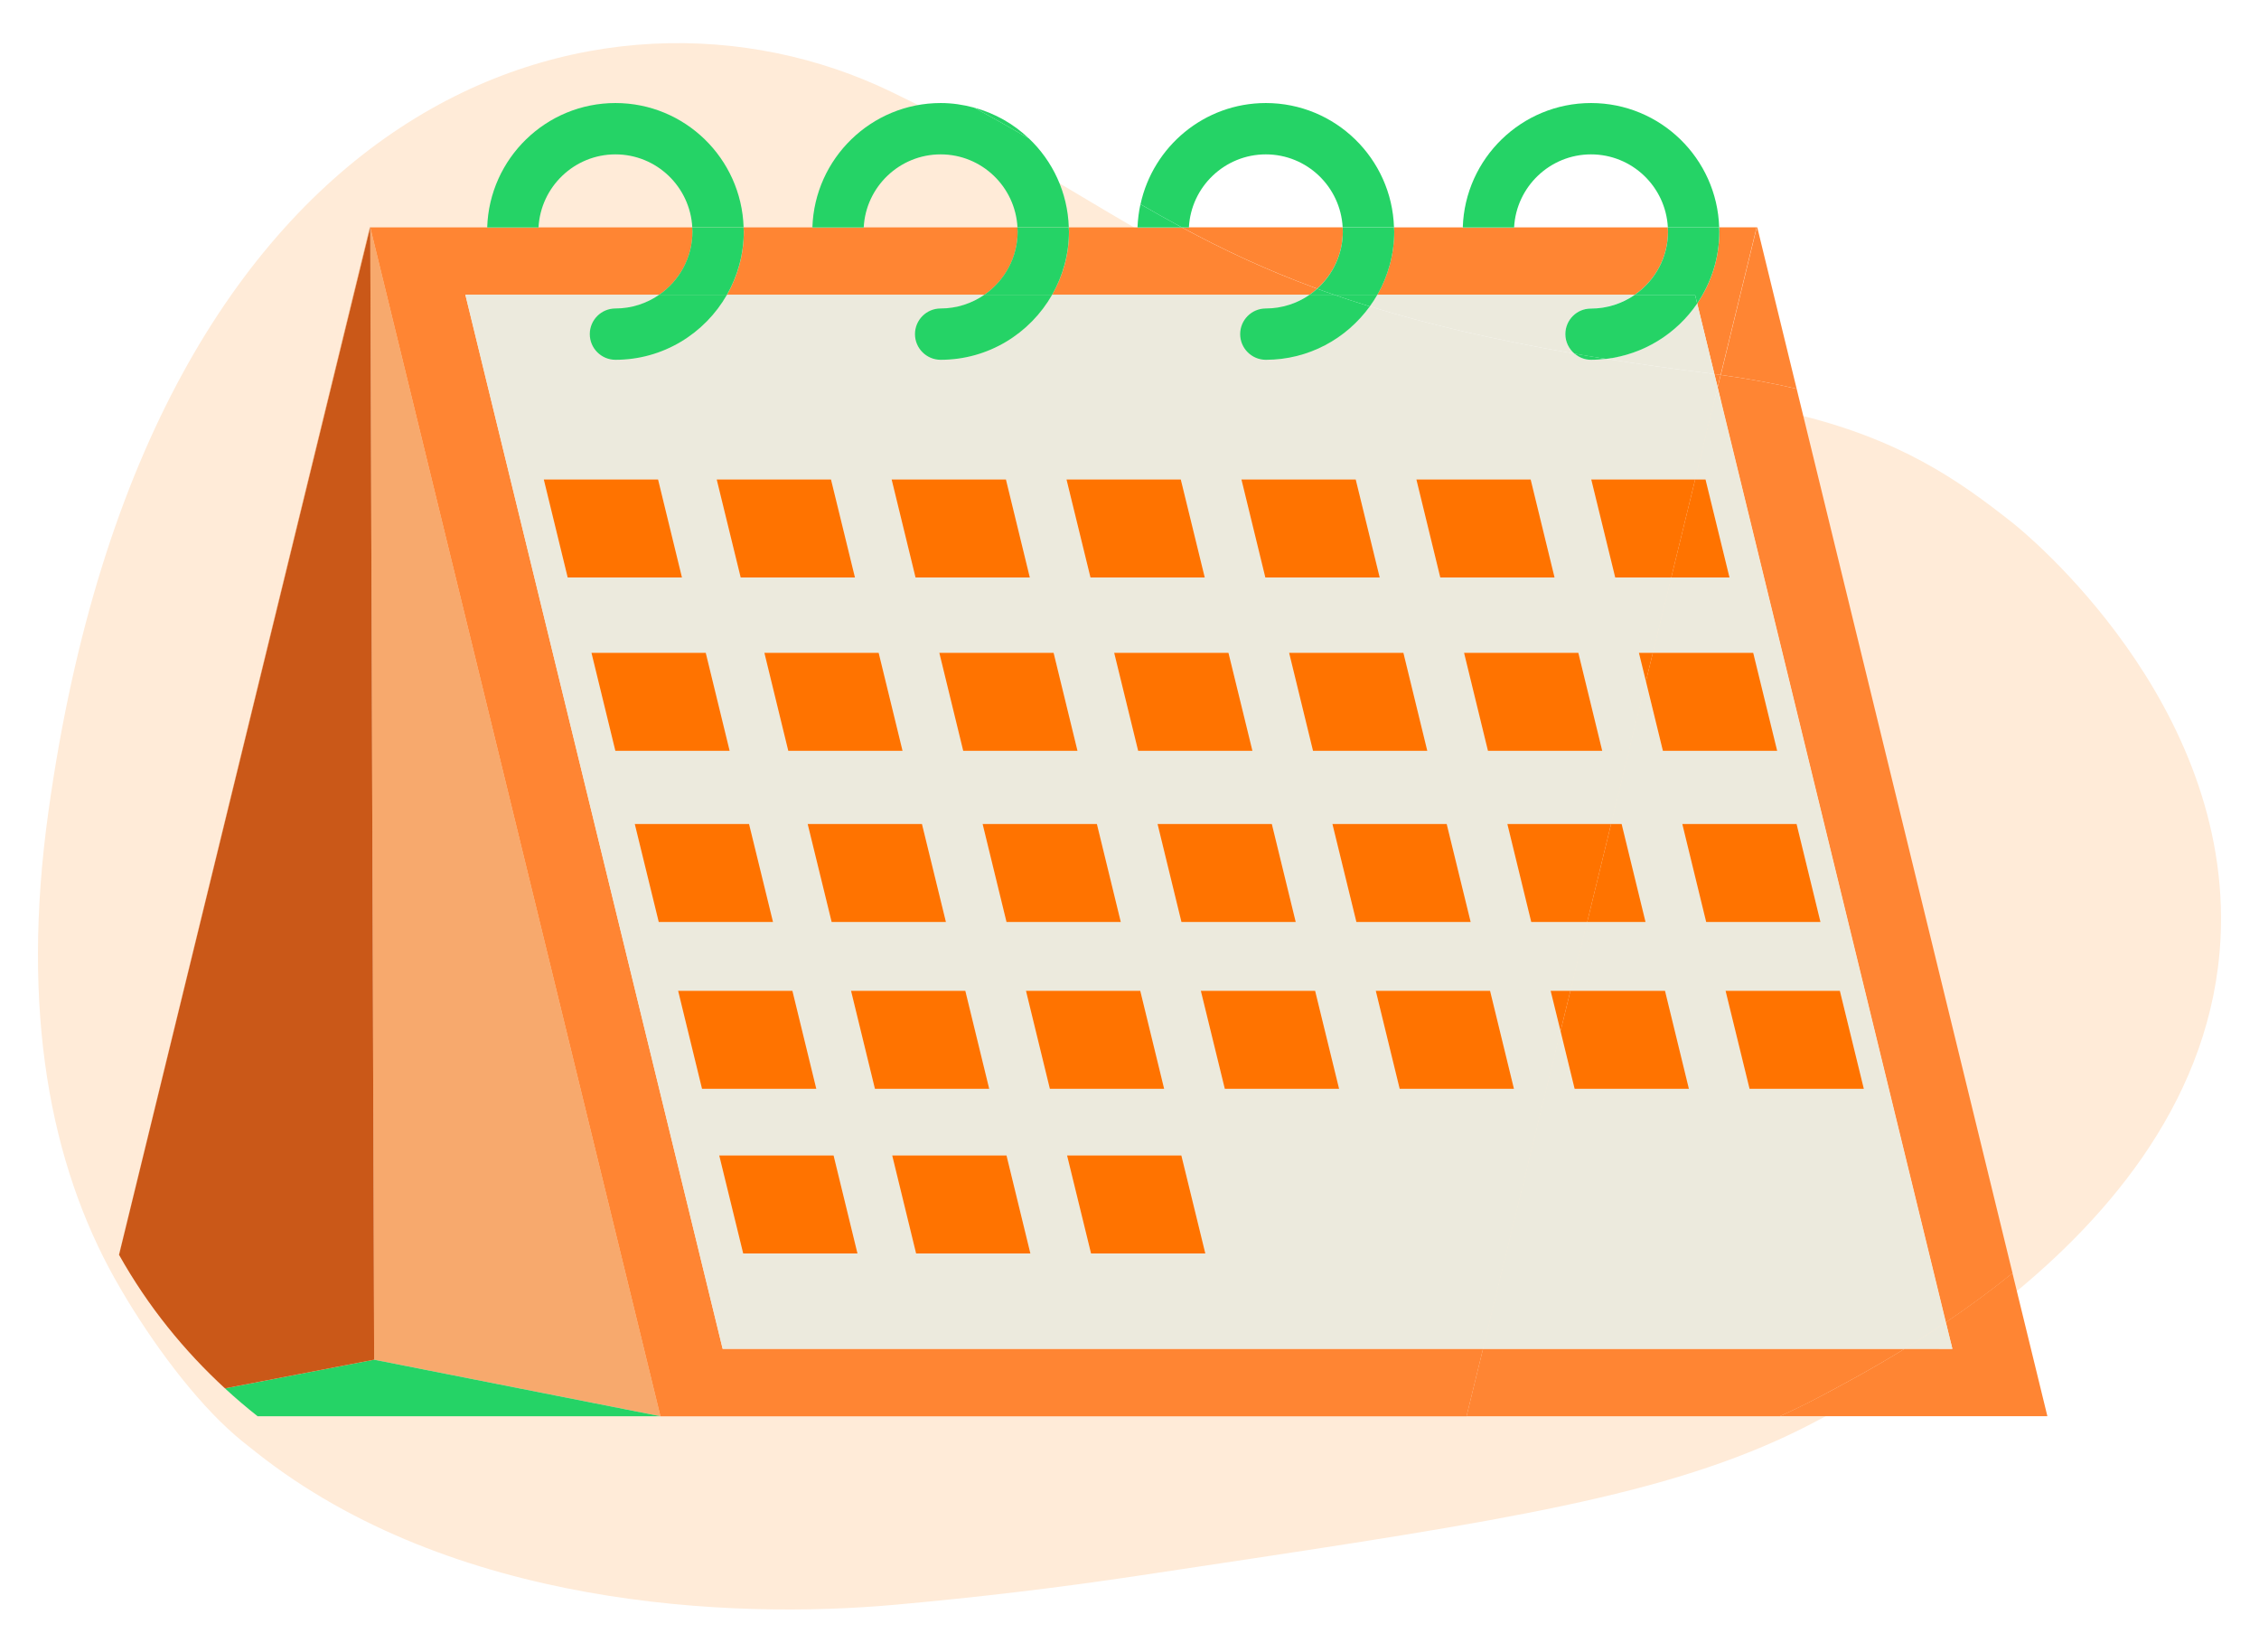
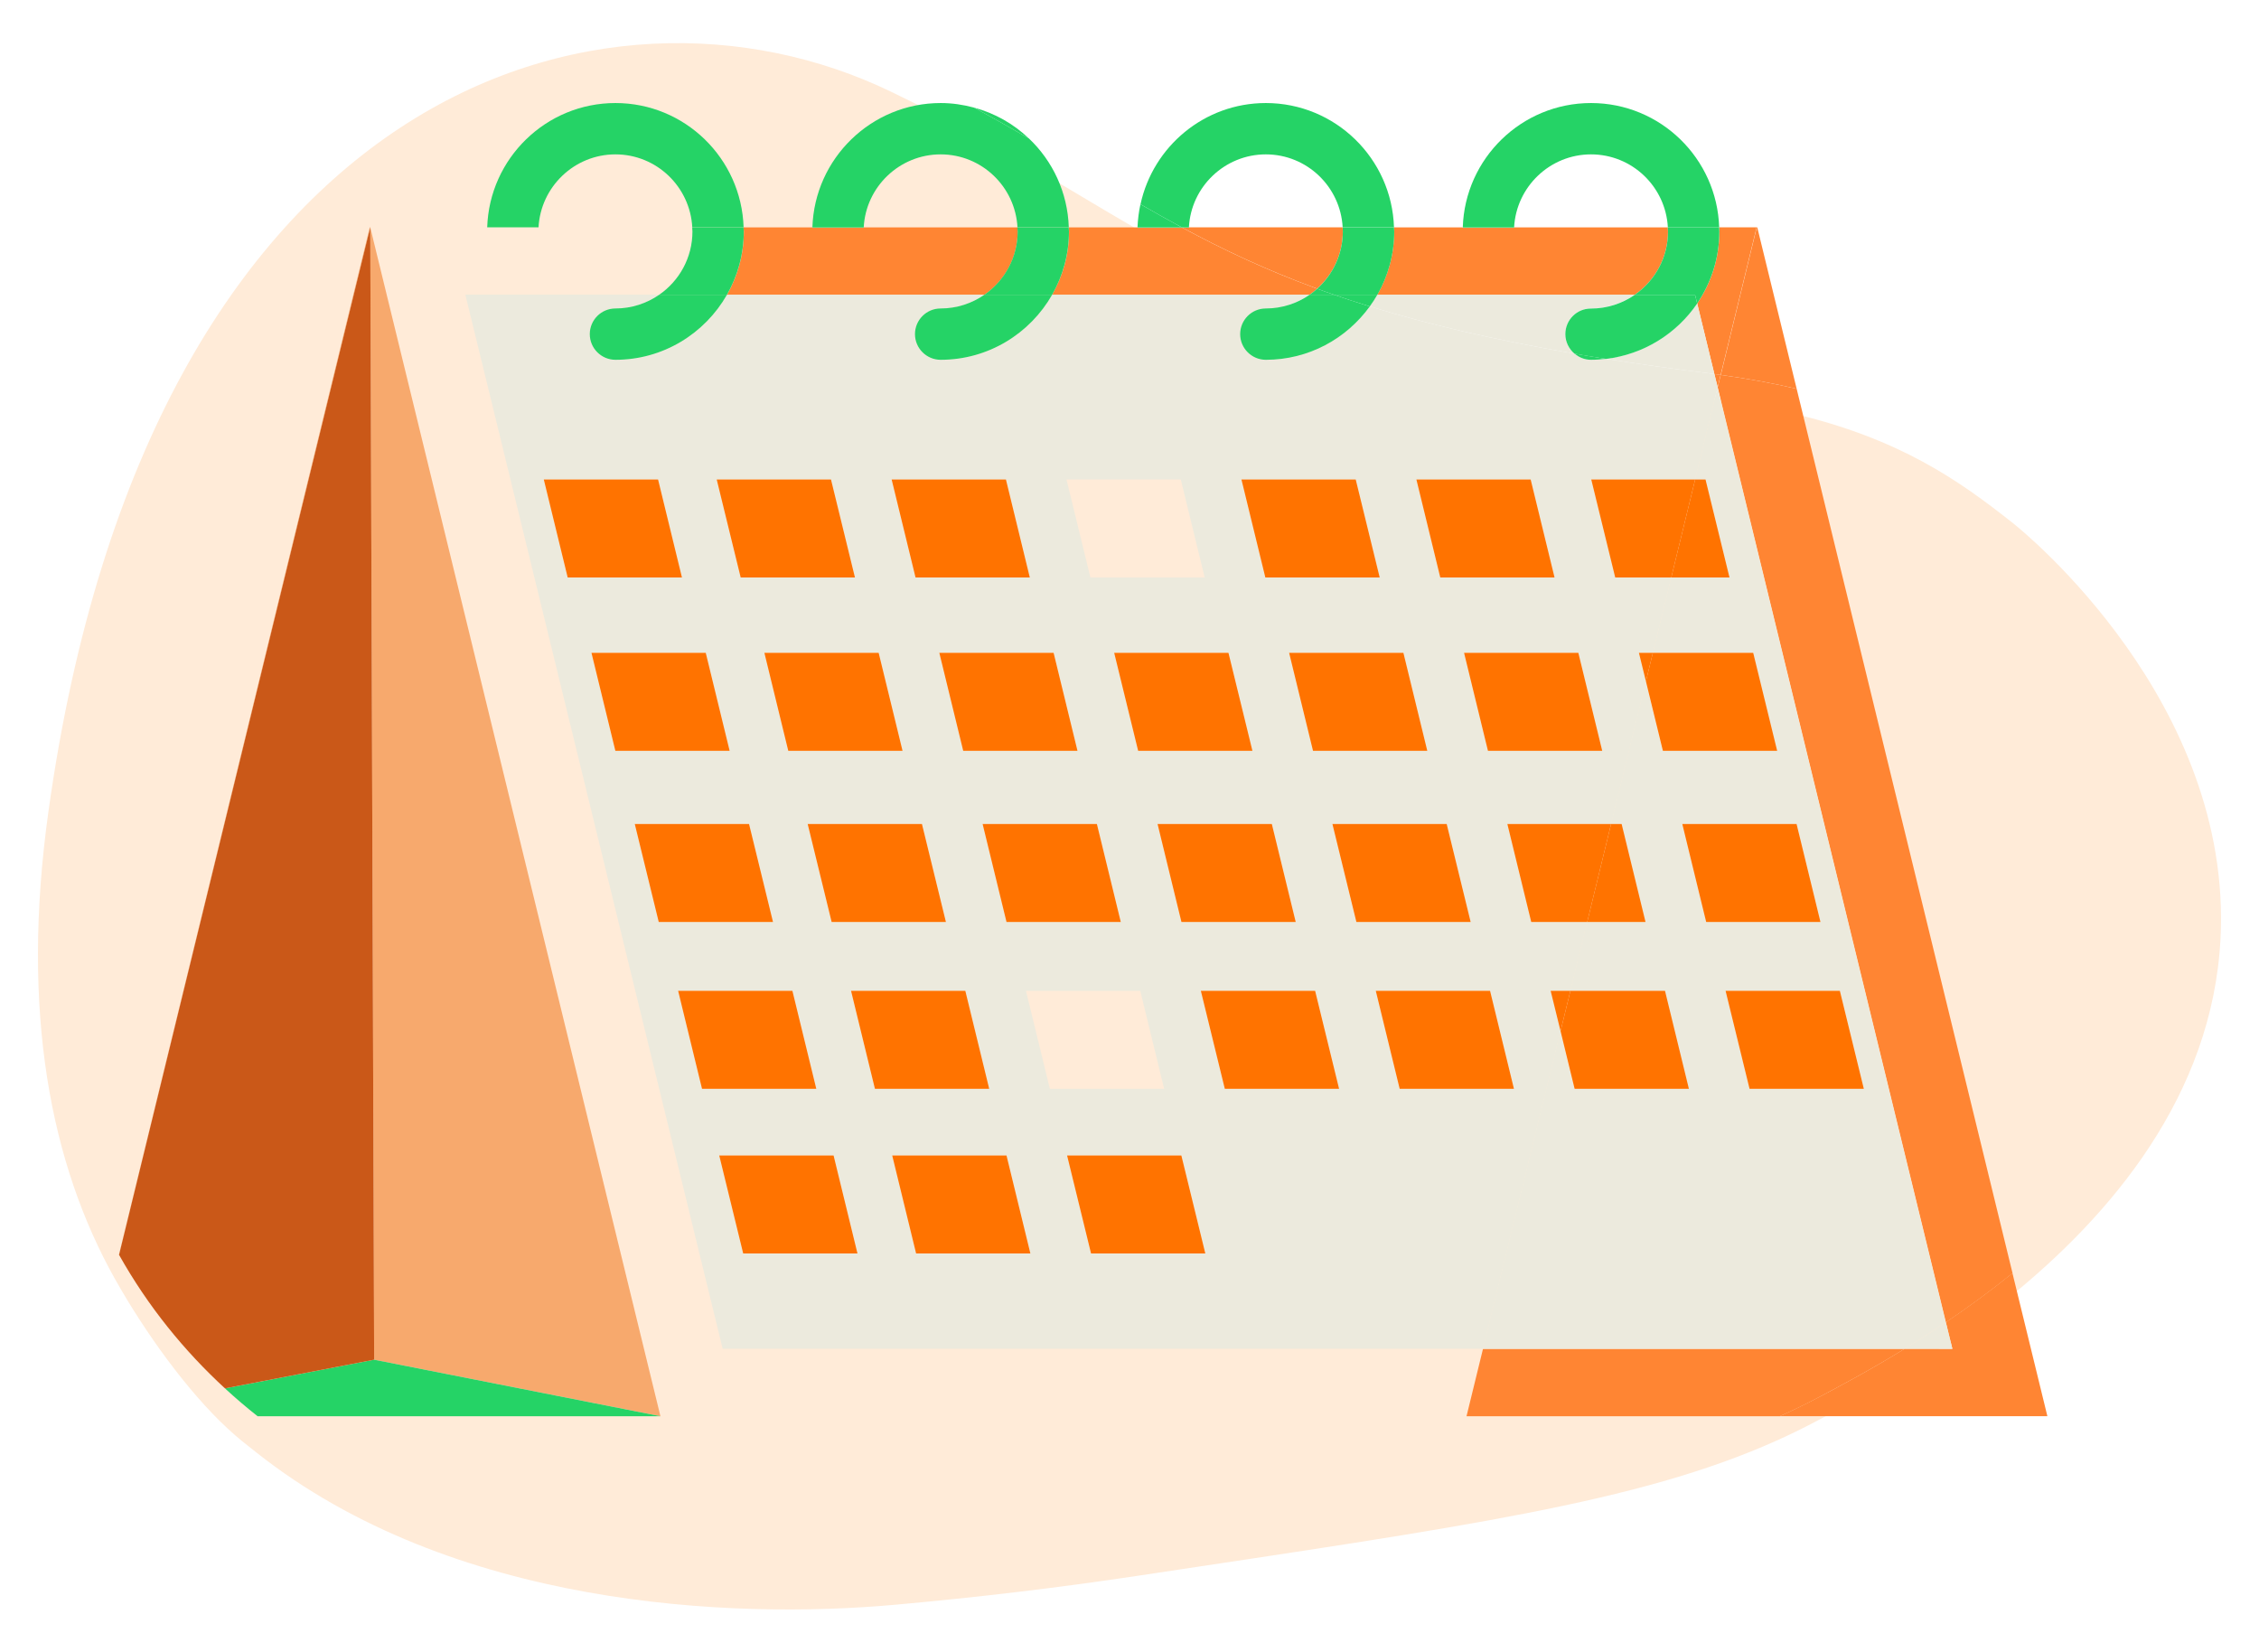
<svg xmlns="http://www.w3.org/2000/svg" width="238" height="174" viewBox="0 0 238 174" fill="none">
  <g filter="url(#filter0_d_277_13)">
    <path d="M212.093 51.122C206.317 46.544 200.131 42.215 188.887 39.553C186.466 38.98 183.813 38.492 180.887 38.09C180.673 38.065 180.451 38.03 180.228 38.005C180.031 37.979 179.834 37.953 179.638 37.928C175.761 37.449 172.168 36.935 168.805 36.405C167.675 36.225 166.572 36.045 165.493 35.857C156.86 34.377 149.869 32.717 143.922 30.877C142.621 30.475 141.364 30.064 140.149 29.645C139.541 29.439 138.951 29.226 138.369 29.012C132.987 27.044 128.46 24.896 124.182 22.594H124.858C124.858 22.577 124.858 22.569 124.866 22.551H124.105C122.642 21.756 121.196 20.951 119.758 20.121C115.976 17.939 112.211 15.62 108.001 13.19C106.392 11.667 104.416 10.538 102.217 9.939C99.658 8.553 96.912 7.124 93.891 5.669C63.643 -8.954 15.769 5.147 5.107 81.456C2.146 102.608 5.338 118.66 12.132 130.768C12.132 130.768 12.132 130.776 12.14 130.776C15.204 136.235 19.704 142.538 24 146.5C25.112 147.527 25.819 148.068 27 149C47.579 165.301 76.992 166.62 94.328 165.046C103.064 164.259 111.424 163.266 119.852 162C153.976 156.857 172.561 154.307 187.125 147.778C188.52 147.154 189.88 146.495 191.206 145.793C193.277 144.698 196.503 142.995 200.268 140.685C201.654 139.838 203.109 138.905 204.615 137.887C206.891 136.347 209.261 134.627 211.631 132.71C222.404 124.008 233.1 111.413 233.947 94.864C235.213 69.972 213.385 52.14 212.093 51.122Z" fill="#FFEBD8" />
  </g>
  <path d="M39.008 23.946H38.957L12.534 132.171L12.543 132.188L39.008 23.946Z" fill="#F7A96D" />
  <path d="M39.419 143.235L69.582 149.19L39.008 23.946L39.419 143.235Z" fill="#F7A96D" />
  <path d="M189.29 40.957L185.14 23.946H185.088L181.298 39.494C184.215 39.896 186.868 40.384 189.29 40.957Z" fill="#FF8533" />
  <path d="M205.693 142.088H200.661C196.896 144.399 193.679 146.101 191.6 147.197C190.265 147.898 188.913 148.557 187.518 149.182H215.704L212.025 134.114C209.654 136.03 207.284 137.75 205.008 139.29L205.693 142.088Z" fill="#FF8533" />
  <path d="M200.67 142.088H156.244L154.507 149.19H187.518C188.913 148.566 190.274 147.907 191.6 147.205C193.679 146.101 196.905 144.399 200.67 142.088Z" fill="#FF8533" />
  <path d="M181.289 39.494L180.972 40.803L205.017 139.299C207.293 137.759 209.663 136.039 212.033 134.122L189.29 40.957C186.868 40.383 184.215 39.896 181.289 39.494Z" fill="#FF8533" />
  <path d="M124.584 23.989C128.862 26.291 133.389 28.438 138.771 30.407C140.431 28.918 141.475 26.77 141.475 24.374C141.475 24.229 141.458 24.083 141.449 23.946H125.26C125.26 23.963 125.26 23.972 125.251 23.989H124.584Z" fill="#FF8533" />
  <path d="M178.808 31.964L180.622 39.408C180.844 39.434 181.067 39.468 181.28 39.494L185.071 23.946H181.118C181.126 24.092 181.144 24.229 181.144 24.374C181.144 27.189 180.288 29.799 178.808 31.964Z" fill="#FF8533" />
  <path d="M145.111 31.048H172.236C174.35 29.585 175.736 27.146 175.736 24.383C175.736 24.237 175.719 24.092 175.71 23.955H159.521C159.521 23.972 159.521 23.98 159.512 23.997H154.104C154.104 23.98 154.104 23.972 154.104 23.955H146.857C146.866 24.1 146.883 24.237 146.883 24.383C146.883 26.804 146.241 29.072 145.111 31.048Z" fill="#FF8533" />
  <path d="M76.598 31.048H103.723C105.836 29.585 107.222 27.146 107.222 24.383C107.222 24.237 107.205 24.092 107.197 23.955H91.007C91.007 23.972 91.007 23.98 90.999 23.997H85.591C85.591 23.98 85.591 23.972 85.591 23.955H78.344C78.352 24.1 78.369 24.237 78.369 24.383C78.369 26.804 77.719 29.072 76.598 31.048Z" fill="#FF8533" />
  <path d="M110.85 31.048H137.975C138.258 30.851 138.514 30.637 138.771 30.415C133.389 28.447 128.862 26.299 124.584 23.997H119.852C119.852 23.98 119.852 23.972 119.852 23.955H112.605C112.613 24.1 112.63 24.237 112.63 24.383C112.63 26.804 111.98 29.072 110.85 31.048Z" fill="#FF8533" />
  <path d="M180.964 40.794L181.281 39.485C181.067 39.459 180.844 39.425 180.622 39.4L180.964 40.794Z" fill="#FF8533" />
-   <path d="M49.028 31.048H69.462C71.575 29.585 72.961 27.146 72.961 24.383C72.961 24.237 72.944 24.092 72.936 23.955H56.746C56.746 23.972 56.746 23.98 56.738 23.997H51.33C51.33 23.98 51.33 23.972 51.33 23.955H39.008L69.582 149.199H154.507L156.244 142.097H76.136L49.028 31.048Z" fill="#FF8533" />
  <path d="M205.693 142.088L205.008 139.29C203.502 140.308 202.048 141.241 200.661 142.088H205.693Z" fill="#ECEADD" />
  <path d="M179.689 50.515L182.205 60.834H176.07L174.127 68.775H184.703L187.219 79.094H175.18L173.391 71.778L169.72 86.812H170.833L173.349 97.131H167.196L165.425 104.387H175.394L177.909 114.707H165.87L164.39 108.632L156.218 142.097H200.644C202.03 141.25 203.485 140.317 204.991 139.299L180.947 40.803L178.577 50.515H179.689ZM196.366 114.698H184.327L181.811 104.379H193.85L196.366 114.698ZM191.797 97.123H179.757L177.242 86.803H189.281L191.797 97.123Z" fill="#ECEADD" />
  <path d="M165.887 37.252C165.297 36.755 164.92 36.02 164.92 35.19C164.92 33.692 166.135 32.486 167.624 32.486C169.335 32.486 170.927 31.947 172.236 31.04H145.111C144.872 31.468 144.598 31.878 144.316 32.272C150.263 34.111 157.253 35.772 165.887 37.252Z" fill="#ECEADD" />
  <path d="M169.199 37.799C172.561 38.33 176.164 38.843 180.031 39.322C180.228 39.348 180.425 39.374 180.622 39.399L178.808 31.955C176.66 35.13 173.186 37.337 169.199 37.799Z" fill="#ECEADD" />
  <path d="M180.031 39.322C176.155 38.843 172.561 38.33 169.199 37.8C168.677 37.859 168.155 37.902 167.624 37.902C166.957 37.902 166.358 37.654 165.887 37.252C157.253 35.772 150.263 34.111 144.316 32.272C141.86 35.669 137.872 37.894 133.363 37.894C131.866 37.894 130.659 36.678 130.659 35.19C130.659 33.701 131.874 32.486 133.363 32.486C135.074 32.486 136.666 31.947 137.975 31.04H110.85C108.523 35.13 104.133 37.894 99.102 37.894C97.605 37.894 96.398 36.678 96.398 35.19C96.398 33.701 97.613 32.486 99.102 32.486C100.813 32.486 102.405 31.947 103.714 31.04H76.59C74.262 35.13 69.873 37.894 64.841 37.894C63.344 37.894 62.137 36.678 62.137 35.19C62.137 33.701 63.352 32.486 64.841 32.486C66.552 32.486 68.144 31.947 69.453 31.04H49.028L76.136 142.08H156.244L164.415 108.615L163.38 104.37H165.451L167.222 97.114H161.335L158.819 86.795H169.746L173.417 71.761L172.681 68.757H174.144L176.087 60.817H170.183L167.65 50.515H178.594L180.964 40.803L180.622 39.408C180.433 39.382 180.237 39.348 180.031 39.322ZM161.266 50.515L163.782 60.834H151.743L149.227 50.515H161.266ZM150.374 79.094H138.335L135.819 68.775H147.858L150.374 79.094ZM136.512 97.123H124.473L121.957 86.804H133.996L136.512 97.123ZM142.835 50.515L145.351 60.834H133.312L130.796 50.515H142.835ZM131.951 79.094H119.912L117.396 68.775H129.436L131.951 79.094ZM118.081 97.123H106.042L103.526 86.804H115.565L118.081 97.123ZM124.404 50.515L126.92 60.834H114.881L112.365 50.515H124.404ZM111.005 68.775L113.52 79.094H101.481L98.965 68.775H111.005ZM99.658 97.123H87.619L85.103 86.804H97.143L99.658 97.123ZM105.982 50.515L108.497 60.834H96.458L93.942 50.515H105.982ZM95.089 79.094H83.05L80.534 68.775H92.573L95.089 79.094ZM87.551 50.515L90.066 60.834H78.036L75.511 50.515H87.551ZM57.294 50.515H69.334L71.849 60.834H59.81L57.294 50.515ZM62.317 68.775H74.356L76.872 79.094H64.833L62.317 68.775ZM66.878 86.804H78.917L81.433 97.123H69.402L66.878 86.804ZM71.447 104.379H83.486L86.002 114.698H73.963L71.447 104.379ZM78.301 132.043L75.785 121.723H87.825L90.34 132.043H78.301ZM89.664 104.379H101.703L104.219 114.698H92.18L89.664 104.379ZM96.518 132.043L94.002 121.723H106.042L108.557 132.043H96.518ZM108.095 104.379H120.134L122.65 114.698H110.611L108.095 104.379ZM114.949 132.043L112.433 121.723H124.473L126.988 132.043H114.949ZM129.042 114.698L126.526 104.379H138.566L141.081 114.698H129.042ZM140.38 86.804H152.419L154.935 97.123H142.895L140.38 86.804ZM159.504 114.698H147.465L144.949 104.379H156.988L159.504 114.698ZM168.805 79.094H156.766L154.25 68.775H166.289L168.805 79.094Z" fill="#ECEADD" />
  <path d="M69.333 50.515H57.294L59.81 60.834H71.849L69.333 50.515Z" fill="#FF7300" />
  <path d="M90.075 60.834L87.551 50.515H75.511L78.036 60.834H90.075Z" fill="#FF7300" />
  <path d="M108.497 60.834L105.982 50.515H93.942L96.458 60.834H108.497Z" fill="#FF7300" />
-   <path d="M126.928 60.834L124.404 50.515H112.365L114.889 60.834H126.928Z" fill="#FF7300" />
  <path d="M145.36 60.834L142.835 50.515H130.796L133.312 60.834H145.36Z" fill="#FF7300" />
  <path d="M163.782 60.834L161.266 50.515H149.227L151.743 60.834H163.782Z" fill="#FF7300" />
  <path d="M179.689 50.515H178.594L176.078 60.834H182.213L179.689 50.515Z" fill="#FF7300" />
  <path d="M167.65 50.515L170.174 60.834H176.078L178.594 50.515H167.65Z" fill="#FF7300" />
  <path d="M74.356 68.775H62.317L64.833 79.094H76.872L74.356 68.775Z" fill="#FF7300" />
  <path d="M83.05 79.094H95.089L92.573 68.775H80.534L83.05 79.094Z" fill="#FF7300" />
  <path d="M101.481 79.094H113.52L111.005 68.775H98.965L101.481 79.094Z" fill="#FF7300" />
  <path d="M119.912 79.094H131.951L129.427 68.775H117.388L119.912 79.094Z" fill="#FF7300" />
  <path d="M138.335 79.094H150.374L147.858 68.775H135.819L138.335 79.094Z" fill="#FF7300" />
  <path d="M154.25 68.775L156.766 79.094H168.805L166.289 68.775H154.25Z" fill="#FF7300" />
  <path d="M187.236 79.094L184.712 68.775H174.136L173.408 71.769L175.197 79.094H187.236Z" fill="#FF7300" />
  <path d="M172.672 68.775L173.408 71.769L174.136 68.775H172.672Z" fill="#FF7300" />
  <path d="M78.917 86.804H66.878L69.402 97.123H81.441L78.917 86.804Z" fill="#FF7300" />
  <path d="M85.095 86.804L87.619 97.123H99.658L97.134 86.804H85.095Z" fill="#FF7300" />
  <path d="M103.526 86.804L106.042 97.123H118.081L115.565 86.804H103.526Z" fill="#FF7300" />
  <path d="M121.957 86.804L124.473 97.123H136.512L133.996 86.804H121.957Z" fill="#FF7300" />
  <path d="M152.419 86.804H140.38L142.904 97.123H154.943L152.419 86.804Z" fill="#FF7300" />
  <path d="M170.85 86.804H169.738L167.222 97.123H173.366L170.85 86.804Z" fill="#FF7300" />
  <path d="M158.811 86.804L161.326 97.123H167.222L169.737 86.804H158.811Z" fill="#FF7300" />
  <path d="M179.757 97.123H191.797L189.281 86.804H177.242L179.757 97.123Z" fill="#FF7300" />
  <path d="M83.486 104.379H71.447L73.963 114.698H86.002L83.486 104.379Z" fill="#FF7300" />
  <path d="M101.703 104.379H89.664L92.18 114.698H104.219L101.703 104.379Z" fill="#FF7300" />
-   <path d="M120.134 104.379H108.095L110.611 114.698H122.65L120.134 104.379Z" fill="#FF7300" />
  <path d="M126.518 104.379L129.042 114.698H141.081L138.557 104.379H126.518Z" fill="#FF7300" />
  <path d="M144.949 104.379L147.465 114.698H159.504L156.988 104.379H144.949Z" fill="#FF7300" />
  <path d="M177.935 114.698L175.419 104.379H165.451L164.415 108.623L165.896 114.698H177.935Z" fill="#FF7300" />
  <path d="M163.371 104.379L164.415 108.623L165.451 104.379H163.371Z" fill="#FF7300" />
  <path d="M184.327 114.698H196.366L193.842 104.379H181.802L184.327 114.698Z" fill="#FF7300" />
  <path d="M75.777 121.723L78.301 132.043H90.34L87.824 121.723H75.777Z" fill="#FF7300" />
  <path d="M94.002 121.723L96.518 132.043H108.557L106.042 121.723H94.002Z" fill="#FF7300" />
  <path d="M112.425 121.723L114.949 132.043H126.988L124.464 121.723H112.425Z" fill="#FF7300" />
  <path d="M39.419 143.235L23.701 146.255C24.813 147.282 25.96 148.258 27.14 149.19H69.582L39.419 143.235Z" fill="#25D366" />
  <path d="M64.841 16.262C69.171 16.262 72.705 19.668 72.936 23.946H78.344C78.113 16.69 72.157 10.854 64.841 10.854C57.525 10.854 51.561 16.69 51.33 23.946H56.738C56.969 19.676 60.511 16.262 64.841 16.262Z" fill="#25D366" />
  <path d="M72.953 24.383C72.953 27.146 71.567 29.585 69.453 31.048H76.59C77.71 29.08 78.361 26.804 78.361 24.383C78.361 24.237 78.344 24.092 78.335 23.955H72.927C72.944 24.092 72.953 24.237 72.953 24.383Z" fill="#25D366" />
-   <path d="M56.738 23.989C56.738 23.972 56.738 23.963 56.746 23.946H51.339C51.339 23.963 51.339 23.972 51.339 23.989H56.738Z" fill="#25D366" />
  <path d="M64.841 32.494C63.344 32.494 62.137 33.709 62.137 35.198C62.137 36.687 63.352 37.902 64.841 37.902C69.873 37.902 74.262 35.13 76.59 31.048H69.453C68.144 31.955 66.552 32.494 64.841 32.494Z" fill="#25D366" />
  <path d="M102.61 11.334C104.647 12.437 106.563 13.524 108.395 14.585C106.795 13.053 104.818 11.924 102.61 11.334Z" fill="#25D366" />
  <path d="M85.591 23.946H90.999C91.222 19.676 94.772 16.262 99.102 16.262C103.432 16.262 106.966 19.668 107.197 23.946H112.605C112.485 20.267 110.902 16.955 108.403 14.585C106.572 13.524 104.655 12.438 102.619 11.334C101.498 11.034 100.326 10.854 99.111 10.854C91.795 10.854 85.822 16.69 85.591 23.946Z" fill="#25D366" />
  <path d="M103.714 31.048H110.85C111.971 29.08 112.622 26.804 112.622 24.383C112.622 24.237 112.605 24.092 112.596 23.955H107.188C107.197 24.1 107.214 24.237 107.214 24.383C107.214 27.138 105.828 29.576 103.714 31.048Z" fill="#25D366" />
  <path d="M90.999 23.989C90.999 23.972 90.999 23.963 91.008 23.946H85.6C85.6 23.963 85.6 23.972 85.6 23.989H90.999Z" fill="#25D366" />
  <path d="M99.102 32.494C97.605 32.494 96.398 33.709 96.398 35.198C96.398 36.687 97.613 37.902 99.102 37.902C104.133 37.902 108.523 35.13 110.85 31.048H103.714C102.405 31.955 100.814 32.494 99.102 32.494Z" fill="#25D366" />
  <path d="M125.26 23.946C125.482 19.676 129.033 16.262 133.363 16.262C137.693 16.262 141.227 19.668 141.458 23.946H146.866C146.635 16.69 140.679 10.854 133.363 10.854C126.886 10.854 121.478 15.432 120.16 21.516C121.598 22.346 123.035 23.159 124.507 23.946H125.26Z" fill="#25D366" />
  <path d="M124.498 23.946C123.035 23.15 121.589 22.346 120.152 21.516C119.98 22.303 119.878 23.116 119.844 23.946H124.498Z" fill="#25D366" />
  <path d="M125.26 23.989C125.26 23.972 125.26 23.963 125.269 23.946H124.507C124.533 23.963 124.558 23.972 124.593 23.989H125.26Z" fill="#25D366" />
  <path d="M141.475 24.383C141.475 26.778 140.422 28.926 138.771 30.415C139.353 30.629 139.943 30.843 140.551 31.048H145.12C146.241 29.08 146.891 26.804 146.891 24.383C146.891 24.237 146.874 24.092 146.866 23.955H141.458C141.466 24.092 141.475 24.237 141.475 24.383Z" fill="#25D366" />
  <path d="M124.584 23.989C124.558 23.972 124.533 23.955 124.498 23.946H119.852C119.852 23.963 119.852 23.972 119.852 23.989H124.584Z" fill="#25D366" />
  <path d="M140.551 31.048C139.943 30.843 139.353 30.629 138.771 30.415C138.523 30.637 138.258 30.851 137.975 31.048H140.551Z" fill="#25D366" />
  <path d="M145.111 31.048H140.542C141.749 31.468 143.006 31.878 144.316 32.28C144.606 31.878 144.872 31.476 145.111 31.048Z" fill="#25D366" />
  <path d="M133.363 32.494C131.866 32.494 130.659 33.709 130.659 35.198C130.659 36.687 131.874 37.902 133.363 37.902C137.872 37.902 141.86 35.677 144.316 32.28C143.015 31.878 141.757 31.468 140.542 31.048H137.975C136.666 31.955 135.074 32.494 133.363 32.494Z" fill="#25D366" />
  <path d="M167.624 16.262C171.954 16.262 175.488 19.668 175.719 23.946H181.126C180.895 16.69 174.94 10.854 167.624 10.854C160.308 10.854 154.344 16.69 154.113 23.946H159.521C159.752 19.676 163.294 16.262 167.624 16.262Z" fill="#25D366" />
  <path d="M159.521 23.989C159.521 23.972 159.521 23.963 159.529 23.946H154.122C154.122 23.963 154.122 23.972 154.122 23.989H159.521Z" fill="#25D366" />
  <path d="M175.736 24.383C175.736 27.146 174.35 29.585 172.236 31.048H178.585L178.808 31.964C180.279 29.799 181.144 27.189 181.144 24.374C181.144 24.229 181.126 24.083 181.118 23.946H175.71C175.719 24.092 175.736 24.237 175.736 24.383Z" fill="#25D366" />
  <path d="M164.92 35.198C164.92 36.028 165.305 36.764 165.887 37.26C166.965 37.449 168.069 37.628 169.199 37.808C173.186 37.337 176.651 35.138 178.808 31.972L178.585 31.057H172.236C170.927 31.964 169.335 32.503 167.624 32.503C166.127 32.494 164.92 33.701 164.92 35.198Z" fill="#25D366" />
  <path d="M167.624 37.902C168.155 37.902 168.685 37.859 169.199 37.799C168.069 37.62 166.965 37.44 165.887 37.252C166.358 37.654 166.957 37.902 167.624 37.902Z" fill="#25D366" />
  <path d="M12.543 132.188C15.606 137.647 19.405 142.294 23.701 146.255L39.419 143.235L39.008 23.946L12.543 132.188Z" fill="#CA5818" />
  <defs>
    <filter id="filter0_d_277_13" x="-6.10352e-05" y="0.542" width="238" height="173.005" filterUnits="userSpaceOnUse" color-interpolation-filters="sRGB">
      <feFlood flood-opacity="0" result="BackgroundImageFix" />
      <feColorMatrix in="SourceAlpha" type="matrix" values="0 0 0 0 0 0 0 0 0 0 0 0 0 0 0 0 0 0 127 0" result="hardAlpha" />
      <feOffset dy="4" />
      <feGaussianBlur stdDeviation="2" />
      <feComposite in2="hardAlpha" operator="out" />
      <feColorMatrix type="matrix" values="0 0 0 0 0 0 0 0 0 0 0 0 0 0 0 0 0 0 0.25 0" />
      <feBlend mode="normal" in2="BackgroundImageFix" result="effect1_dropShadow_277_13" />
      <feBlend mode="normal" in="SourceGraphic" in2="effect1_dropShadow_277_13" result="shape" />
    </filter>
  </defs>
</svg>